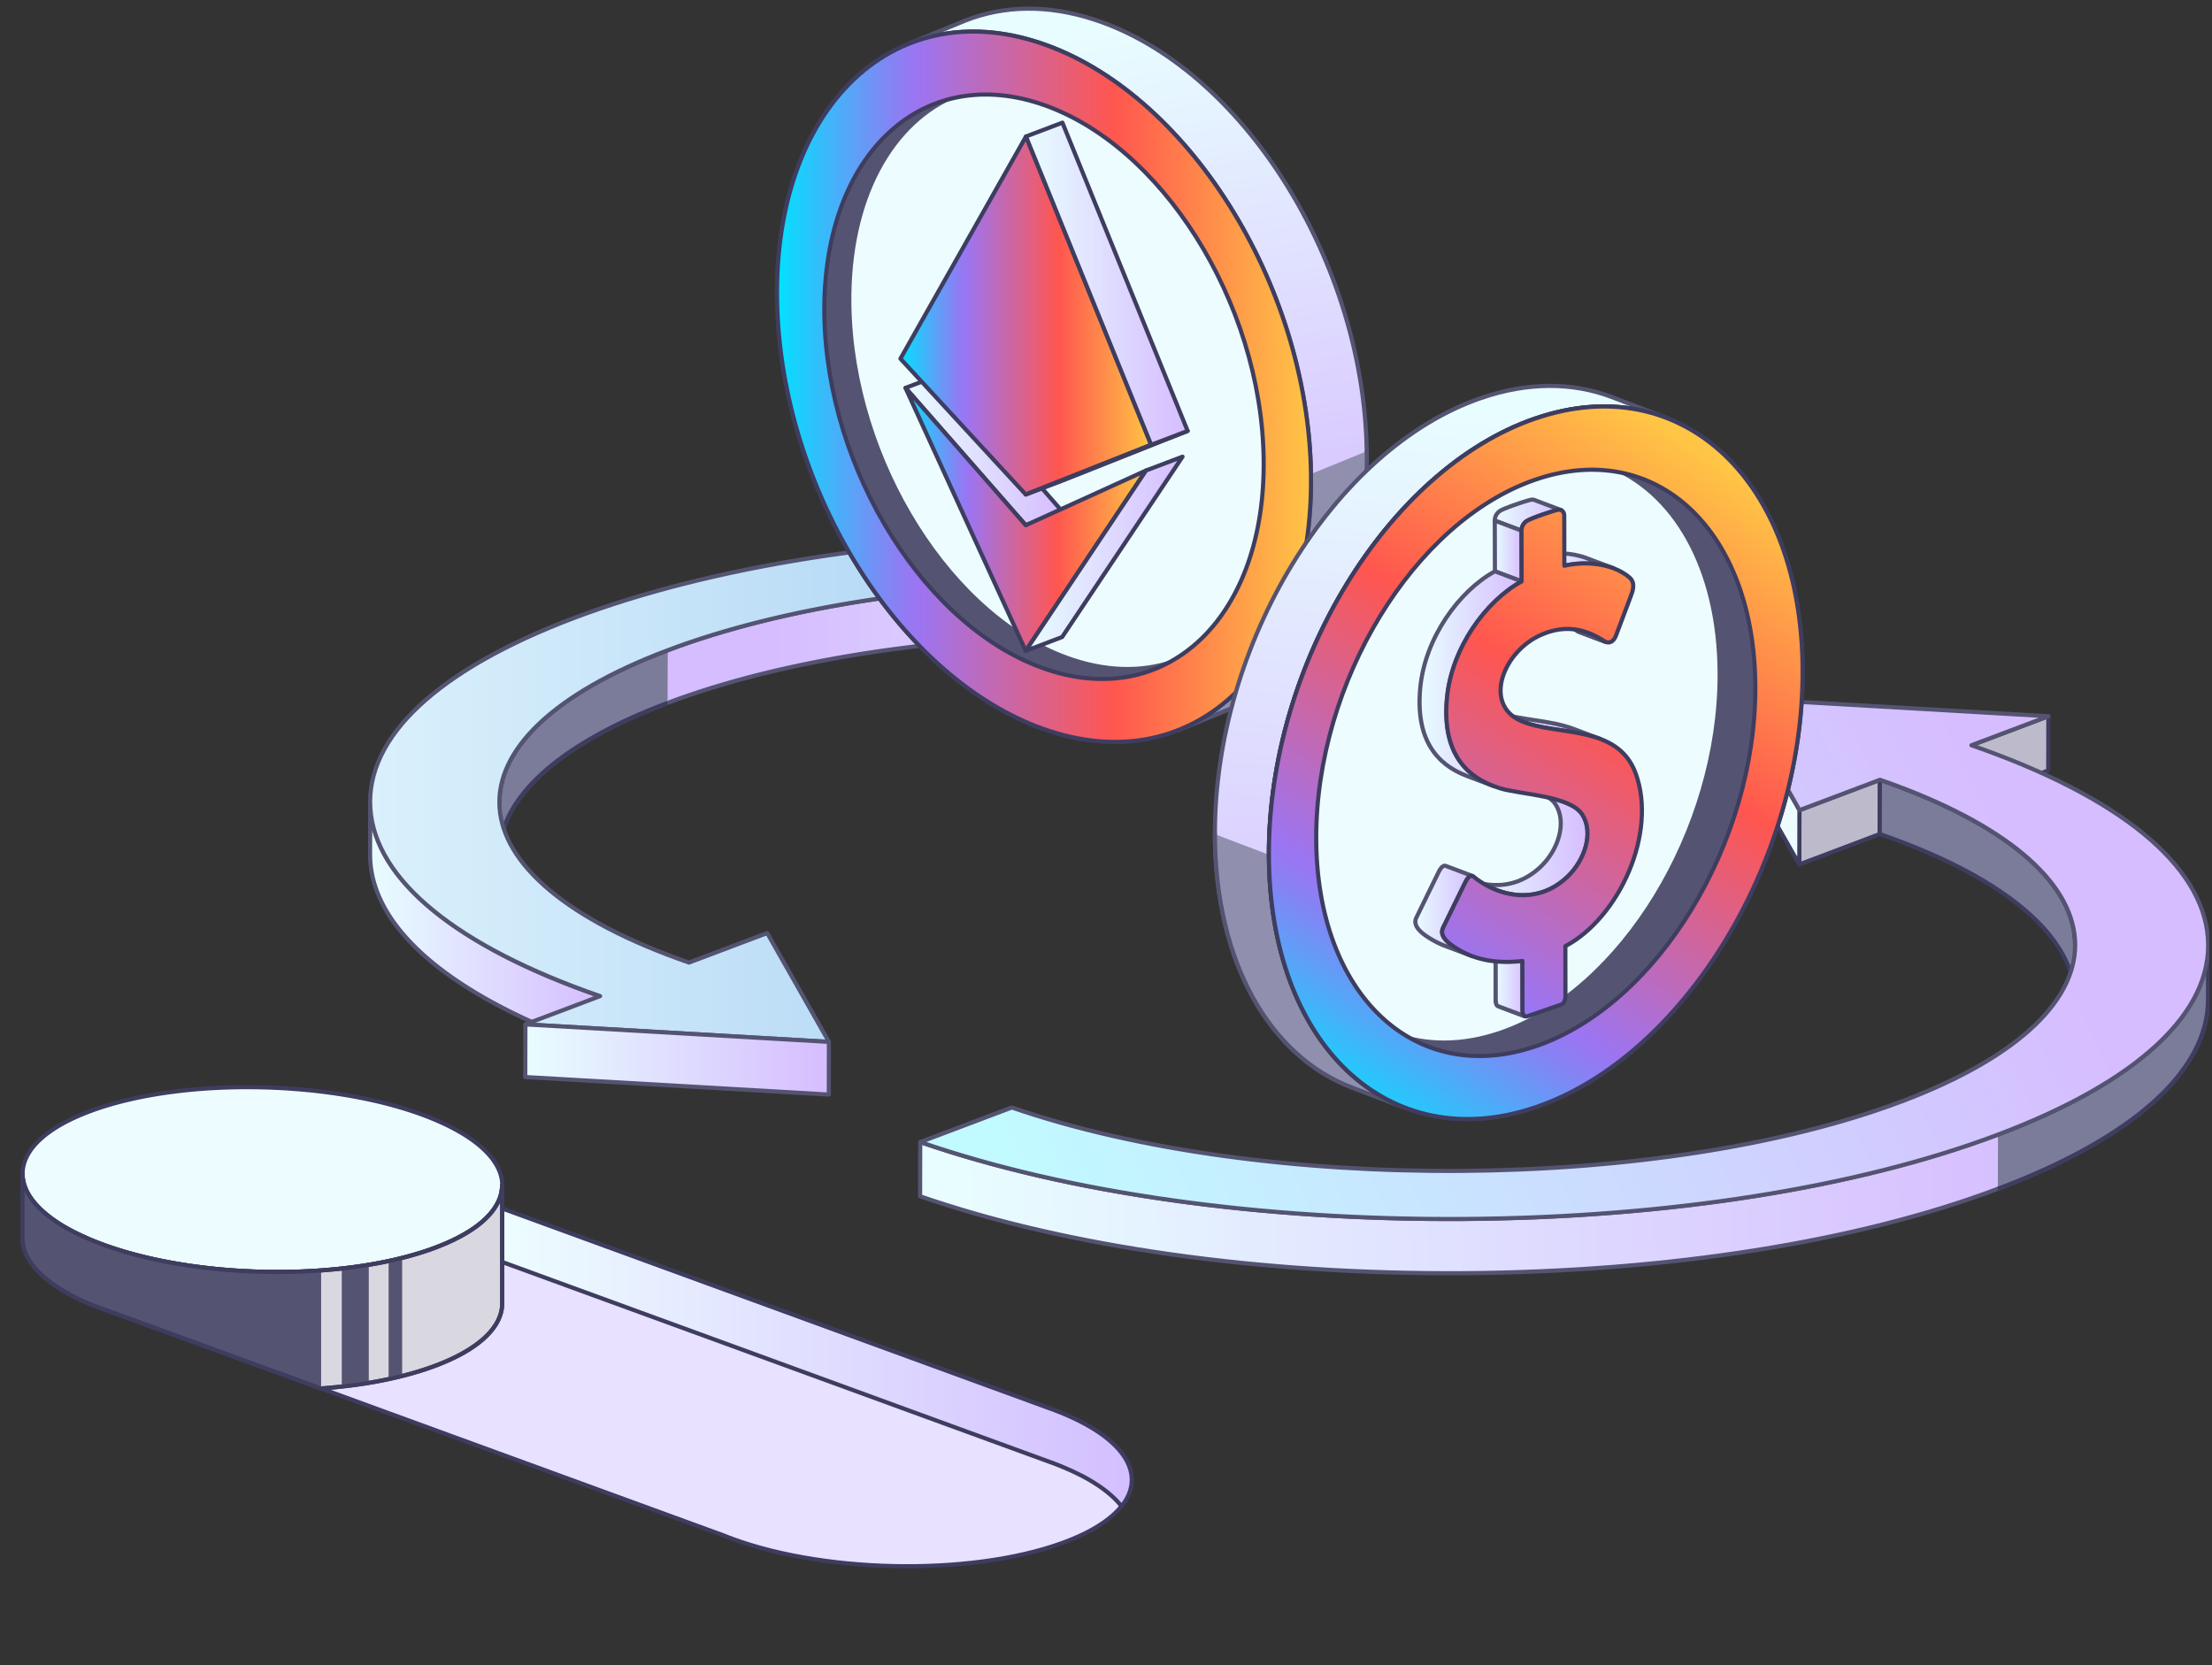
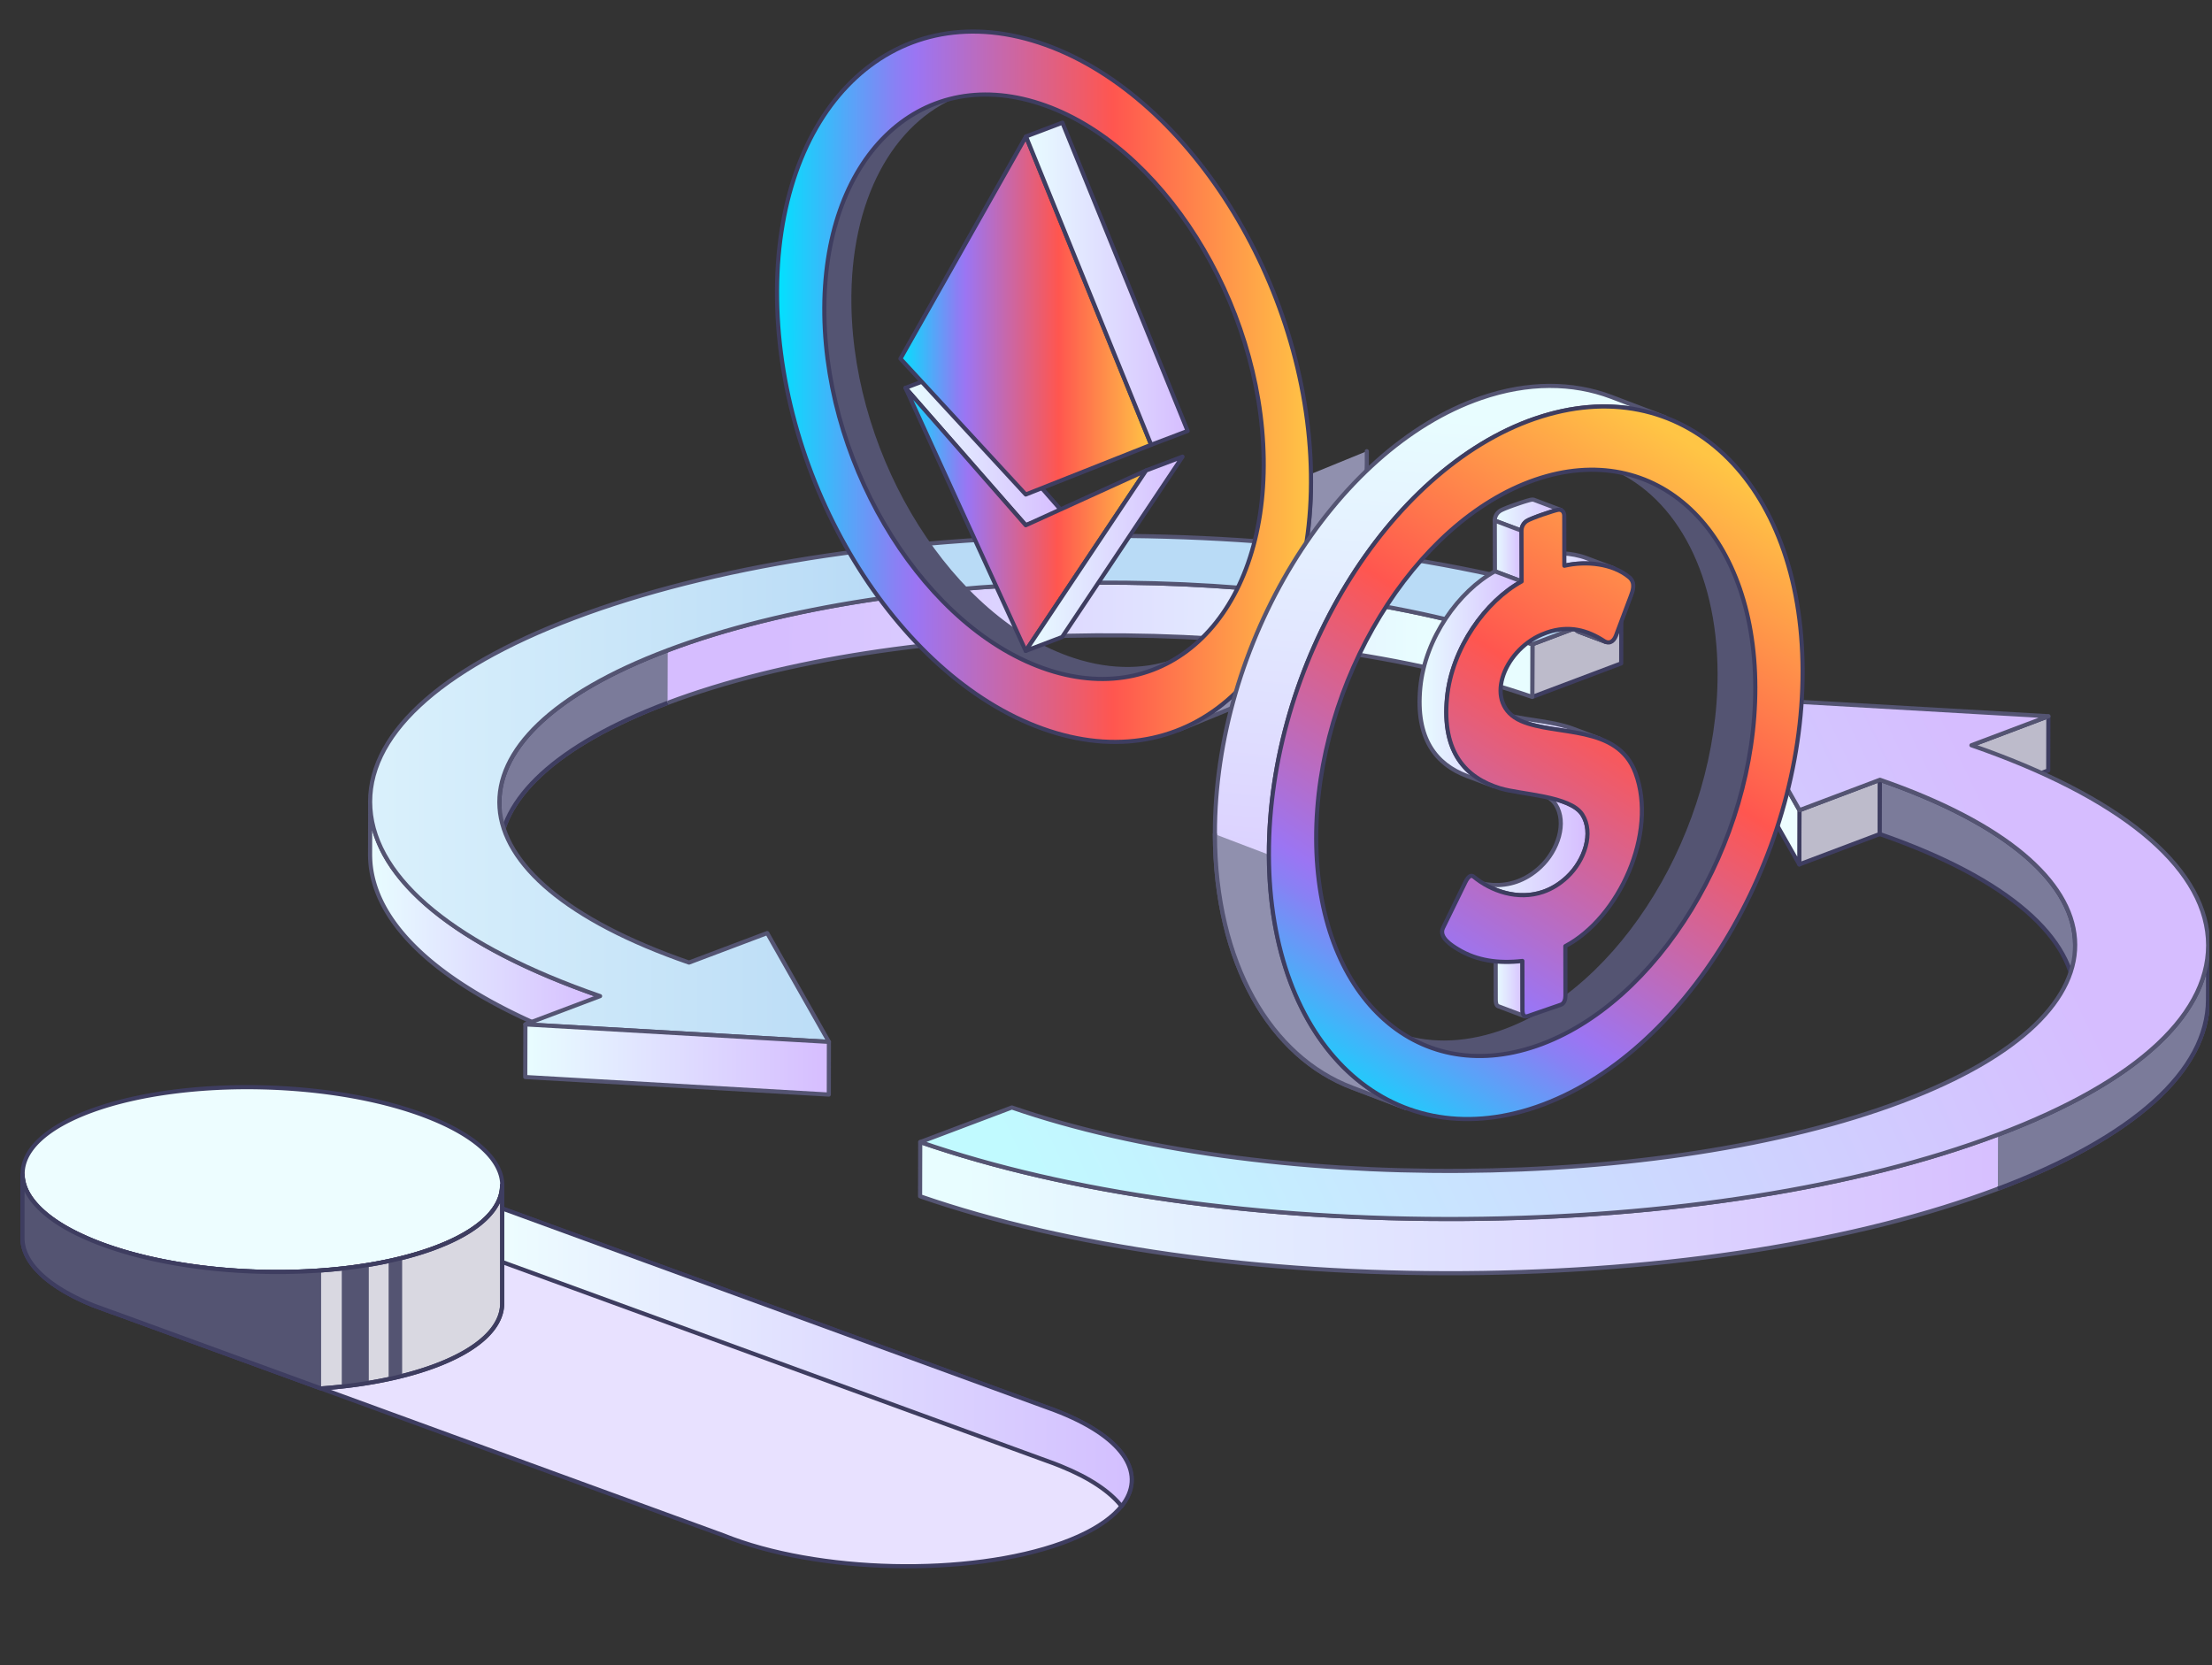
<svg xmlns="http://www.w3.org/2000/svg" width="267" height="201" fill="none" viewBox="0 0 267 201">
  <rect x="0" y="0" width="267" height="201" fill="#333333" stroke="none" />
  <g clip-path="url(#a)">
    <path fill="#BDBBCB" stroke="#3E3D60" stroke-linejoin="round" stroke-width="0.5" d="m195.698 73.724-.011 6.36-10.734 4.05.017-6.36z" />
    <path fill="url(#b)" stroke="#545472" stroke-linejoin="round" stroke-width="0.5" d="m60.266 103.174.017-6.356c.016-6.6 6.751-13.2 20.315-18.317 28.063-10.594 74.885-10.916 104.372-.722l-.017 6.356c-29.481-10.195-76.303-9.872-104.372.722-13.564 5.122-20.298 11.717-20.315 18.317Z" />
    <path fill="#7B7B9A" d="M80.581 84.851c-13.564 5.123-20.298 11.717-20.315 18.317l.017-6.356c.016-6.6 6.751-13.2 20.315-18.316" />
    <path stroke="#3E3D60" stroke-linejoin="round" stroke-width="0.5" d="M80.581 84.851c-13.564 5.123-20.298 11.717-20.315 18.317l.017-6.356c.016-6.6 6.751-13.2 20.315-18.316" />
    <path fill="url(#c)" stroke="#545472" stroke-linejoin="round" stroke-width="0.5" d="m44.67 103.124.017-6.356c0 .283.01.561.027.844.587 8.623 10.435 16.667 27.731 22.651l-.016 6.355c-17.297-5.983-27.144-14.028-27.731-22.65a14 14 0 0 1-.028-.844Z" />
    <path fill="url(#d)" stroke="#545472" stroke-linejoin="round" stroke-width="0.5" d="m195.697 73.724-10.733 4.05c-29.481-10.195-76.303-9.873-104.372.722C52.53 89.09 53.681 106.007 83.168 116.2l9.437-3.561 7.449 13.134-36.642-2.117 9.022-3.406c-17.296-5.983-27.144-14.027-27.73-22.65-.588-8.622 8.152-16.794 24.612-23.01 16.466-6.217 38.675-9.728 62.545-9.895s46.54 3.039 63.831 9.017z" />
    <path fill="url(#e)" stroke="#545472" stroke-linejoin="round" stroke-width="0.5" d="m100.054 125.774-.011 6.361-36.642-2.117.016-6.355z" />
-     <path fill="#EDFDFF" stroke="#3E3D60" stroke-linejoin="round" stroke-width="0.5" d="M125.392 5.135c17.801 5.822 32.506 29.144 32.854 52.094.344 22.939-13.801 36.822-31.602 31-17.795-5.822-32.505-29.144-32.848-52.089-.344-22.95 13.801-36.828 31.596-31.005Z" />
-     <path fill="url(#f)" stroke="#545472" stroke-linejoin="round" stroke-width="0.5" d="m149.019 85.346-6.745 2.761c9.747-3.883 16.2-15.289 15.967-30.883-.349-22.95-15.048-46.267-32.854-52.095-5.699-1.86-11.038-1.705-15.635.122l6.735-2.755c4.602-1.828 9.93-1.995 15.629-.122 17.806 5.822 32.511 29.144 32.854 52.094.238 15.583-6.214 26.989-15.962 30.878z" />
+     <path fill="#EDFDFF" stroke="#3E3D60" stroke-linejoin="round" stroke-width="0.5" d="M125.392 5.135Z" />
    <path fill="#9090AE" d="M164.981 54.468c.238 15.583-6.214 26.989-15.962 30.878l-6.746 2.76c9.748-3.882 16.2-15.288 15.968-30.882" />
    <path stroke="#545472" stroke-linecap="round" stroke-linejoin="round" stroke-width="0.5" d="M164.981 54.468c.238 15.583-6.214 26.989-15.962 30.878l-6.746 2.76c9.748-3.882 16.2-15.288 15.968-30.882" />
    <path fill="#545472" stroke="#545472" stroke-linecap="round" stroke-linejoin="round" stroke-width="0.5" d="m142.401 79.574-3.008 1.2c-3.782 1.505-8.163 1.638-12.86.105-14.638-4.789-26.745-23.983-27.027-42.86-.194-12.829 5.123-22.218 13.137-25.412l3.007-1.2c-8.014 3.194-13.325 12.572-13.131 25.411.288 18.878 12.389 38.072 27.027 42.856 4.691 1.538 9.078 1.405 12.855-.1" />
    <path fill="url(#g)" stroke="#3E3D60" stroke-linecap="round" stroke-linejoin="round" stroke-width="0.5" d="M125.392 5.135c17.801 5.822 32.506 29.144 32.849 52.1.343 22.939-13.796 36.828-31.597 31-17.795-5.822-32.505-29.145-32.848-52.09-.344-22.95 13.801-36.832 31.596-31.01m1.141 75.739c14.638 4.789 26.28-6.634 25.998-25.511-.283-18.89-12.39-38.073-27.028-42.861-14.638-4.79-26.28 6.627-25.997 25.51.282 18.878 12.389 38.073 27.027 42.862" />
    <path fill="url(#h)" stroke="#3E3D60" stroke-linejoin="round" stroke-width="0.5" d="m109.298 46.824 4.403-1.667 14.516 16.583-4.403 1.667z" />
    <path fill="url(#i)" stroke="#3E3D60" stroke-linecap="round" stroke-linejoin="round" stroke-width="0.5" d="m109.298 46.824 14.516 16.583 14.522-6.611-14.527 21.777z" />
    <path fill="url(#j)" stroke="#3E3D60" stroke-linejoin="round" stroke-width="0.5" d="m138.336 56.796 4.403-1.667-14.533 21.772-4.397 1.673z" />
    <path fill="url(#k)" stroke="#3E3D60" stroke-linecap="round" stroke-linejoin="round" stroke-width="0.5" d="m138.95 53.696-15.136 6L108.688 43.3l15.154-26.827z" />
-     <path fill="url(#l)" stroke="#3E3D60" stroke-linejoin="round" stroke-width="0.5" d="m138.951 53.696 4.403-1.673-15.137 6.006-4.403 1.667z" />
    <path fill="url(#m)" stroke="#3E3D60" stroke-linejoin="round" stroke-width="0.5" d="m123.842 16.474 4.397-1.667 15.115 37.217-4.403 1.672z" />
    <path fill="#BDBBCB" stroke="#3E3D60" stroke-linejoin="round" stroke-width="0.5" d="m247.249 86.463-.016 6.544-9.288 3.506.016-6.545zm-20.337 7.677-.017 6.545-9.708 3.666.016-6.544z" />
    <path fill="#EDFDFF" stroke="#3E3D60" stroke-linejoin="round" stroke-width="0.5" d="m217.203 97.807-.017 6.545-7.67-13.523.016-6.544z" />
    <path fill="#7B7B9A" stroke="#3E3D60" stroke-linejoin="round" stroke-width="0.5" d="m250.473 114.101-.017 6.545c.017-7.267-7.881-14.533-23.56-19.961l.016-6.545c15.679 5.423 23.577 12.695 23.561 19.961Z" />
    <path fill="url(#n)" stroke="#545472" stroke-linejoin="round" stroke-width="0.5" d="m266.529 114.152-.017 6.544c-.022 8.556-8.972 16.628-25.366 22.817-16.948 6.4-39.81 10.011-64.379 10.183-24.568.172-47.907-3.128-65.708-9.283l.017-6.545c17.8 6.156 41.139 9.456 65.708 9.284 24.568-.173 47.431-3.784 64.378-10.184 16.394-6.189 25.344-14.261 25.367-22.816Z" />
    <path fill="#7B7B9A" d="M241.168 136.968c16.394-6.189 25.344-14.261 25.366-22.816l-.017 6.544c-.022 8.556-8.972 16.628-25.366 22.817" />
    <path stroke="#3E3D60" stroke-linejoin="round" stroke-width="0.5" d="M241.168 136.968c16.394-6.189 25.344-14.261 25.366-22.816l-.017 6.544c-.022 8.556-8.972 16.628-25.366 22.817" />
    <path fill="url(#o)" stroke="#545472" stroke-linejoin="round" stroke-width="0.5" d="m247.249 86.463-9.288 3.505c17.801 6.156 27.942 14.439 28.546 23.317s-8.391 17.289-25.333 23.683c-16.948 6.4-39.811 10.011-64.379 10.184-24.569.172-47.908-3.128-65.708-9.284l11.049-4.172c30.351 10.494 78.546 10.161 107.435-.744 28.888-10.906 27.703-28.317-2.648-38.817l-9.709 3.667-7.67-13.517 37.716 2.178z" />
    <path fill="url(#p)" stroke="#545472" stroke-linejoin="round" stroke-width="0.5" d="M200.998 50.385c-4.658-1.756-10.019-1.817-15.718.15-17.79 6.133-32.167 29.706-32.118 52.65.039 15.594 6.724 26.883 16.594 30.594l-6.519-2.477c-9.87-3.717-16.555-15.006-16.593-30.6-.05-22.945 14.328-46.517 32.117-52.65 5.699-1.962 11.06-1.9 15.718-.15z" />
    <path fill="#9090AE" d="M153.162 103.185c.039 15.594 6.724 26.883 16.593 30.594l-6.518-2.477c-9.87-3.717-16.555-15.006-16.593-30.6" />
    <path stroke="#545472" stroke-linecap="round" stroke-linejoin="round" stroke-width="0.5" d="M153.162 103.185c.039 15.594 6.724 26.883 16.593 30.594l-6.518-2.477c-9.87-3.717-16.555-15.006-16.593-30.6" />
-     <path fill="#EDFDFF" stroke="#3E3D60" stroke-linejoin="round" stroke-width="0.5" d="M185.28 50.535c17.789-6.133 32.25 7.5 32.305 30.439.05 22.95-14.328 46.522-32.117 52.655-17.79 6.134-32.25-7.494-32.306-30.444-.05-22.945 14.328-46.517 32.118-52.65Z" />
    <path fill="#545472" stroke="#545472" stroke-linecap="round" stroke-linejoin="round" stroke-width="0.5" d="M211.875 82.952c.044 18.872-11.786 38.277-26.418 43.322-4.691 1.616-9.1 1.561-12.933.116l-4.297-1.616c3.821 1.444 8.235 1.494 12.921-.117 14.632-5.044 26.468-24.45 26.424-43.322-.034-12.833-5.533-22.122-13.647-25.172l4.298 1.622c8.114 3.05 13.613 12.333 13.646 25.167z" />
    <path fill="url(#q)" stroke="#545472" stroke-linejoin="round" stroke-width="0.5" d="m184.072 122.685-3.234-1.217c-.233-.089-.294-.428-.294-.794l-.011-5.878 3.235 1.217.011 5.877c0 .373.061.711.293.795Z" />
-     <path fill="url(#r)" stroke="#545472" stroke-linejoin="round" stroke-width="0.5" d="m184.072 122.685-3.234-1.217c-.233-.089-.294-.428-.294-.794l-.011-5.878 3.235 1.217.011 5.877c0 .373.061.711.293.795Z" />
    <path fill="url(#s)" stroke="#545472" stroke-linejoin="round" stroke-width="0.5" d="m193.853 77.501-3.234-1.216c-.061-.022-.122-.056-.183-.09l3.234 1.218a1 1 0 0 0 .183.088Z" />
    <path fill="url(#t)" stroke="#545472" stroke-linejoin="round" stroke-width="0.5" d="m193.853 77.501-3.234-1.216c-.061-.022-.122-.056-.183-.09l3.234 1.218a1 1 0 0 0 .183.088Z" />
    <path fill="url(#u)" stroke="#545472" stroke-linejoin="round" stroke-width="0.5" d="m180.744 107.479-3.235-1.216c1.712.644 3.656.827 5.539.177.997-.344 1.977-.922 2.896-1.789 2.116-1.988 3.235-5.344 1.822-7.544-.42-.656-1.207-1.128-2.171-1.495l3.235 1.217c.964.367 1.75.84 2.171 1.495 1.412 2.2.293 5.55-1.822 7.544-.92.867-1.9 1.445-2.897 1.789-1.883.65-3.827.467-5.538-.178Z" />
    <path fill="url(#v)" stroke="#545472" stroke-linejoin="round" stroke-width="0.5" d="m188.481 75.18 3.234 1.216c.671.25 1.319.6 1.955 1.011l-3.234-1.217a9.8 9.8 0 0 0-1.955-1.01Z" />
    <path fill="url(#w)" stroke="#545472" stroke-linejoin="round" stroke-width="0.5" d="m193.67 77.407-3.234-1.217a9.8 9.8 0 0 0-1.955-1.01l3.234 1.216c.671.25 1.319.6 1.955 1.011Z" />
    <path fill="url(#x)" stroke="#545472" stroke-linejoin="round" stroke-width="0.5" d="m183.989 87.19-3.234-1.216c2.631.989 6.258.916 9.172 2.016l3.234 1.217c-2.913-1.1-6.541-1.022-9.172-2.017Z" />
-     <path fill="url(#y)" stroke="#545472" stroke-linejoin="round" stroke-width="0.5" d="m177.664 115.407-3.234-1.217a10.4 10.4 0 0 1-1.7-.827c-.671-.412-2.338-1.412-1.778-2.567.565-1.156 2.426-4.972 2.691-5.506.178-.361.388-.672.626-.755a.38.38 0 0 1 .249 0l3.235 1.216a.33.33 0 0 0-.249 0c-.238.084-.449.395-.626.756-.266.533-2.127 4.35-2.692 5.506-.565 1.155 1.102 2.155 1.778 2.566a10 10 0 0 0 1.7.828Z" />
    <path fill="url(#z)" stroke="#545472" stroke-linejoin="round" stroke-width="0.5" d="m191.521 67.38 3.235 1.216c-1.822-.689-4.016-.744-5.926-.306l-3.235-1.216c1.911-.44 4.104-.384 5.926.305Z" />
    <path fill="url(#A)" stroke="#545472" stroke-linejoin="round" stroke-width="0.5" d="M188.415 61.568a.6.6 0 0 0-.366-.022c-.266.05-.98.267-1.722.528-.87.294-1.767.644-2.038.822a1.4 1.4 0 0 0-.626 1.167l-3.235-1.217c0-.533.277-.928.626-1.167.26-.178 1.169-.528 2.038-.822.737-.261 1.451-.478 1.723-.528a.7.7 0 0 1 .365.017z" />
    <path fill="url(#B)" stroke="#545472" stroke-linejoin="round" stroke-width="0.5" d="m183.679 70.185-3.234-1.217c0-.289-.017-5.7-.017-6.122l3.235 1.217c0 .422.016 5.833.016 6.122Z" />
    <path fill="url(#C)" stroke="#545472" stroke-linejoin="round" stroke-width="0.5" d="m180.311 94.896-3.234-1.217c-3.705-1.4-6.231-4.461-5.644-10.65.576-6.033 4.686-11.694 9.011-14.061l3.235 1.217c-4.326 2.366-8.435 8.028-9.011 14.06-.587 6.19 1.938 9.256 5.643 10.65Z" />
    <path fill="url(#D)" stroke="#3E3D60" stroke-linecap="round" stroke-linejoin="round" stroke-width="0.5" d="M186.327 62.074c.742-.256 1.451-.478 1.722-.528.432-.083.764.2.764.728l.011 6.022c2.648-.611 5.843-.267 7.832 1.389.83.689.393 1.733.194 2.272l-1.8 4.789c-.161.411-.399.678-.671.772-.216.078-.459.045-.709-.105-2.076-1.362-4.314-1.962-6.945-1.056q-.314.109-.637.25c-4.674 2-7.105 8.411-2.486 10.428 4.259 1.86 11.619.372 13.812 6.278 2.698 7.25-2.004 17.494-8.468 20.905l.011 5.995c0 .422-.133.933-.554 1.077-.42.145-3.522 1.217-3.982 1.373-.537.183-.648-.262-.648-.778l-.011-5.878c-2.819.328-5.494-.011-7.803-1.428-.671-.411-2.338-1.411-1.778-2.566.565-1.156 2.426-4.973 2.691-5.506.178-.361.388-.672.626-.756.117-.038.233-.022.36.067 2.127 1.761 5.35 2.9 8.413 1.845.997-.345 1.977-.923 2.897-1.789 2.115-1.989 3.234-5.345 1.822-7.545-1.473-2.283-7.394-2.394-9.925-3.166-4.115-1.262-7.034-4.306-6.408-10.912.576-6.033 4.686-11.694 9.011-14.06 0-.284-.011-5.7-.017-6.123 0-.528.277-.928.626-1.167.266-.177 1.169-.527 2.038-.827z" />
    <path fill="url(#E)" stroke="#3E3D60" stroke-linecap="round" stroke-linejoin="round" stroke-width="0.5" d="M185.28 50.54c17.789-6.133 32.25 7.495 32.305 30.44.05 22.938-14.322 46.51-32.117 52.644-17.79 6.133-32.25-7.5-32.306-30.439-.05-22.95 14.328-46.517 32.118-52.65zm.171 75.734c14.633-5.045 26.469-24.445 26.424-43.317-.044-18.883-11.946-30.089-26.579-25.044-14.632 5.044-26.468 24.433-26.424 43.316.045 18.873 11.947 30.089 26.579 25.045" />
    <path stroke="#3E3D60" stroke-linejoin="round" stroke-width="0.5" d="M60.615 157.591v-.234" />
    <path fill="#E8E1FF" stroke="#3E3D60" stroke-linejoin="round" stroke-width="0.5" d="M128.228 186.263c-11.248 4.089-29.57 3.672-40.929-.923l-73.561-26.861-.056-.011-2.387-.872c-11.359-4.606-11.453-11.656-.199-15.744 10.955-3.989 28.623-3.695 40.026.577l75.666 27.628.333.117q.464.173.902.355c11.36 4.606 11.437 11.65.194 15.739z" />
    <path fill="url(#F)" stroke="#3E3D60" stroke-linejoin="round" stroke-width="0.5" d="M135.373 181.835c-1.357-1.739-3.794-3.411-7.333-4.845-.299-.116-.592-.233-.903-.355l-.332-.117-66.19-24.172v-6.461h.006l66.184 24.172.332.117q.465.173.903.355c7.881 3.195 10.335 7.567 7.333 11.311z" />
    <path fill="#EDFDFF" stroke="#3E3D60" stroke-linejoin="round" stroke-width="0.5" d="M60.615 142.979v.123c0 .844-.25 1.694-.759 2.511-.986 1.622-2.974 3.155-5.943 4.45q-.79.341-1.672.666c-11.249 4.089-29.575 3.684-40.935-.922a34 34 0 0 1-1.872-.833c-2.143-1.034-3.766-2.178-4.88-3.356-1.179-1.233-1.782-2.522-1.821-3.8-.083-2.878 2.703-5.694 8.38-7.761 11.248-4.089 29.586-3.672 40.94.928 5.632 2.283 8.49 5.167 8.573 7.989z" />
    <path fill="#D9D8E1" stroke="#3E3D60" stroke-linejoin="round" stroke-width="0.5" d="M60.615 143.102v14.255c0 2.828-2.786 5.594-8.38 7.628-3.849 1.4-8.534 2.272-13.48 2.628l-25.017-9.134-.056-.011-2.387-.872c-5.715-2.317-8.579-5.256-8.579-8.117v-7.655c.04 1.278.643 2.566 1.822 3.8 1.114 1.177 2.736 2.322 4.88 3.355.587.284 1.207.561 1.872.834 11.36 4.605 29.686 5.011 40.934.922a33 33 0 0 0 1.673-.667c2.974-1.294 4.957-2.828 5.943-4.45.51-.816.758-1.667.758-2.511z" />
    <path fill="#545472" d="m44.515 167.14-3.262.389v-14.255l3.262-.367zm4.027-.989-1.634.339v-14.25l1.634-.327zm-9.782-12.783v14.25l-25.017-9.133-.055-.011-2.387-.872c-5.716-2.317-8.58-5.256-8.58-8.117v-7.656c.04 1.278.643 2.567 1.823 3.8 1.113 1.178 2.736 2.323 4.88 3.356q.877.425 1.871.833c7.472 3.028 17.95 4.245 27.454 3.556z" />
    <path stroke="#3E3D60" stroke-linejoin="round" stroke-width="0.5" d="M60.615 143.102v14.255c0 2.828-2.786 5.594-8.38 7.628-3.849 1.4-8.534 2.272-13.48 2.628l-25.017-9.134-.056-.011-2.387-.872c-5.715-2.317-8.579-5.256-8.579-8.117v-7.655c.04 1.278.643 2.566 1.822 3.8 1.114 1.177 2.736 2.322 4.88 3.355.587.284 1.207.561 1.872.834 11.36 4.605 29.686 5.011 40.934.922a33 33 0 0 0 1.673-.667c2.974-1.294 4.957-2.828 5.943-4.45.51-.816.758-1.667.758-2.511z" />
  </g>
  <defs>
    <linearGradient id="b" x1="171.5" x2="93.408" y1="87.207" y2="86.732" gradientUnits="userSpaceOnUse">
      <stop stop-color="#E8FDFF" />
      <stop offset="1" stop-color="#D6BDFF" />
    </linearGradient>
    <linearGradient id="c" x1="44.67" x2="72.44" y1="111.69" y2="111.69" gradientUnits="userSpaceOnUse">
      <stop stop-color="#E8FDFF" />
      <stop offset="1" stop-color="#D6BDFF" />
    </linearGradient>
    <linearGradient id="d" x1="10.066" x2="105.118" y1="95.315" y2="95.274" gradientUnits="userSpaceOnUse">
      <stop stop-color="#EDFDFF" />
      <stop offset="1" stop-color="#B9DBF6" />
    </linearGradient>
    <linearGradient id="e" x1="63.401" x2="100.054" y1="127.896" y2="127.896" gradientUnits="userSpaceOnUse">
      <stop stop-color="#E8FDFF" />
      <stop offset="1" stop-color="#D6BDFF" />
    </linearGradient>
    <linearGradient id="f" x1="133.401" x2="144.846" y1="3.913" y2="72.762" gradientUnits="userSpaceOnUse">
      <stop stop-color="#E8FDFF" />
      <stop offset="1" stop-color="#D6BDFF" />
    </linearGradient>
    <linearGradient id="g" x1="93.79" x2="158.246" y1="46.685" y2="46.685" gradientUnits="userSpaceOnUse">
      <stop stop-color="#00E3FF" />
      <stop offset="0.02" stop-color="#0ED8FD" />
      <stop offset="0.14" stop-color="#59A3F8" />
      <stop offset="0.22" stop-color="#8881F4" />
      <stop offset="0.26" stop-color="#9B75F3" />
      <stop offset="0.63" stop-color="#FF564F" />
      <stop offset="1" stop-color="#FFC545" />
    </linearGradient>
    <linearGradient id="h" x1="109.298" x2="128.217" y1="54.285" y2="54.285" gradientUnits="userSpaceOnUse">
      <stop stop-color="#E8FDFF" />
      <stop offset="1" stop-color="#D6BDFF" />
    </linearGradient>
    <linearGradient id="i" x1="109.298" x2="138.336" y1="62.701" y2="62.701" gradientUnits="userSpaceOnUse">
      <stop stop-color="#00E3FF" />
      <stop offset="0.02" stop-color="#0ED8FD" />
      <stop offset="0.14" stop-color="#59A3F8" />
      <stop offset="0.22" stop-color="#8881F4" />
      <stop offset="0.26" stop-color="#9B75F3" />
      <stop offset="0.63" stop-color="#FF564F" />
      <stop offset="1" stop-color="#FFC545" />
    </linearGradient>
    <linearGradient id="j" x1="123.809" x2="142.739" y1="66.851" y2="66.851" gradientUnits="userSpaceOnUse">
      <stop stop-color="#E8FDFF" />
      <stop offset="1" stop-color="#D6BDFF" />
    </linearGradient>
    <linearGradient id="k" x1="108.688" x2="138.95" y1="38.085" y2="38.085" gradientUnits="userSpaceOnUse">
      <stop stop-color="#00E3FF" />
      <stop offset="0.02" stop-color="#0ED8FD" />
      <stop offset="0.14" stop-color="#59A3F8" />
      <stop offset="0.22" stop-color="#8881F4" />
      <stop offset="0.26" stop-color="#9B75F3" />
      <stop offset="0.63" stop-color="#FF564F" />
      <stop offset="1" stop-color="#FFC545" />
    </linearGradient>
    <linearGradient id="l" x1="123.814" x2="143.354" y1="55.862" y2="55.862" gradientUnits="userSpaceOnUse">
      <stop stop-color="#E8FDFF" />
      <stop offset="1" stop-color="#D6BDFF" />
    </linearGradient>
    <linearGradient id="m" x1="123.842" x2="143.354" y1="34.251" y2="34.251" gradientUnits="userSpaceOnUse">
      <stop stop-color="#E8FDFF" />
      <stop offset="1" stop-color="#D6BDFF" />
    </linearGradient>
    <linearGradient id="n" x1="116.082" x2="246.192" y1="136.385" y2="133.392" gradientUnits="userSpaceOnUse">
      <stop stop-color="#E8FDFF" />
      <stop offset="1" stop-color="#D6BDFF" />
    </linearGradient>
    <linearGradient id="o" x1="130.244" x2="242.992" y1="156.485" y2="102.689" gradientUnits="userSpaceOnUse">
      <stop stop-color="#C1FAFF" />
      <stop offset="1" stop-color="#D6BDFF" />
    </linearGradient>
    <linearGradient id="p" x1="175.981" x2="168.536" y1="50.552" y2="131.47" gradientUnits="userSpaceOnUse">
      <stop stop-color="#E8FDFF" />
      <stop offset="1" stop-color="#D6BDFF" />
    </linearGradient>
    <linearGradient id="q" x1="180.533" x2="184.072" y1="118.735" y2="118.735" gradientUnits="userSpaceOnUse">
      <stop stop-color="#E8FDFF" />
      <stop offset="1" stop-color="#D6BDFF" />
    </linearGradient>
    <linearGradient id="r" x1="180.533" x2="184.072" y1="118.735" y2="118.735" gradientUnits="userSpaceOnUse">
      <stop stop-color="#E8FDFF" />
      <stop offset="1" stop-color="#D6BDFF" />
    </linearGradient>
    <linearGradient id="s" x1="190.436" x2="193.853" y1="76.846" y2="76.846" gradientUnits="userSpaceOnUse">
      <stop stop-color="#E8FDFF" />
      <stop offset="1" stop-color="#D6BDFF" />
    </linearGradient>
    <linearGradient id="t" x1="190.436" x2="193.853" y1="76.846" y2="76.846" gradientUnits="userSpaceOnUse">
      <stop stop-color="#E8FDFF" />
      <stop offset="1" stop-color="#D6BDFF" />
    </linearGradient>
    <linearGradient id="u" x1="177.504" x2="191.632" y1="101.84" y2="101.84" gradientUnits="userSpaceOnUse">
      <stop stop-color="#E8FDFF" />
      <stop offset="1" stop-color="#D6BDFF" />
    </linearGradient>
    <linearGradient id="v" x1="188.481" x2="193.67" y1="76.29" y2="76.29" gradientUnits="userSpaceOnUse">
      <stop stop-color="#E8FDFF" />
      <stop offset="1" stop-color="#D6BDFF" />
    </linearGradient>
    <linearGradient id="w" x1="188.481" x2="193.67" y1="76.29" y2="76.29" gradientUnits="userSpaceOnUse">
      <stop stop-color="#E8FDFF" />
      <stop offset="1" stop-color="#D6BDFF" />
    </linearGradient>
    <linearGradient id="x" x1="180.755" x2="193.161" y1="87.59" y2="87.59" gradientUnits="userSpaceOnUse">
      <stop stop-color="#E8FDFF" />
      <stop offset="1" stop-color="#D6BDFF" />
    </linearGradient>
    <linearGradient id="y" x1="170.841" x2="177.758" y1="109.957" y2="109.957" gradientUnits="userSpaceOnUse">
      <stop stop-color="#E8FDFF" />
      <stop offset="1" stop-color="#D6BDFF" />
    </linearGradient>
    <linearGradient id="z" x1="185.595" x2="194.756" y1="67.696" y2="67.696" gradientUnits="userSpaceOnUse">
      <stop stop-color="#E8FDFF" />
      <stop offset="1" stop-color="#D6BDFF" />
    </linearGradient>
    <linearGradient id="A" x1="180.428" x2="188.415" y1="62.19" y2="62.19" gradientUnits="userSpaceOnUse">
      <stop stop-color="#E8FDFF" />
      <stop offset="1" stop-color="#D6BDFF" />
    </linearGradient>
    <linearGradient id="B" x1="180.434" x2="183.679" y1="66.518" y2="66.518" gradientUnits="userSpaceOnUse">
      <stop stop-color="#E8FDFF" />
      <stop offset="1" stop-color="#D6BDFF" />
    </linearGradient>
    <linearGradient id="C" x1="171.35" x2="183.679" y1="81.935" y2="81.935" gradientUnits="userSpaceOnUse">
      <stop stop-color="#E8FDFF" />
      <stop offset="1" stop-color="#D6BDFF" />
    </linearGradient>
    <linearGradient id="D" x1="159.842" x2="209.144" y1="133.596" y2="56.923" gradientUnits="userSpaceOnUse">
      <stop stop-color="#00E3FF" />
      <stop offset="0.02" stop-color="#0ED8FD" />
      <stop offset="0.14" stop-color="#59A3F8" />
      <stop offset="0.22" stop-color="#8881F4" />
      <stop offset="0.26" stop-color="#9B75F3" />
      <stop offset="0.63" stop-color="#FF564F" />
      <stop offset="1" stop-color="#FFC545" />
    </linearGradient>
    <linearGradient id="E" x1="159.133" x2="208.44" y1="133.146" y2="56.468" gradientUnits="userSpaceOnUse">
      <stop stop-color="#00E3FF" />
      <stop offset="0.02" stop-color="#0ED8FD" />
      <stop offset="0.14" stop-color="#59A3F8" />
      <stop offset="0.22" stop-color="#8881F4" />
      <stop offset="0.26" stop-color="#9B75F3" />
      <stop offset="0.63" stop-color="#FF564F" />
      <stop offset="1" stop-color="#FFC545" />
    </linearGradient>
    <linearGradient id="F" x1="60.61" x2="136.608" y1="163.863" y2="163.863" gradientUnits="userSpaceOnUse">
      <stop stop-color="#EDFDFF" />
      <stop offset="1" stop-color="#D3BFFF" />
    </linearGradient>
    <clipPath id="a">
      <path fill="#fff" d="M.667.457h266v200h-266z" />
    </clipPath>
  </defs>
</svg>